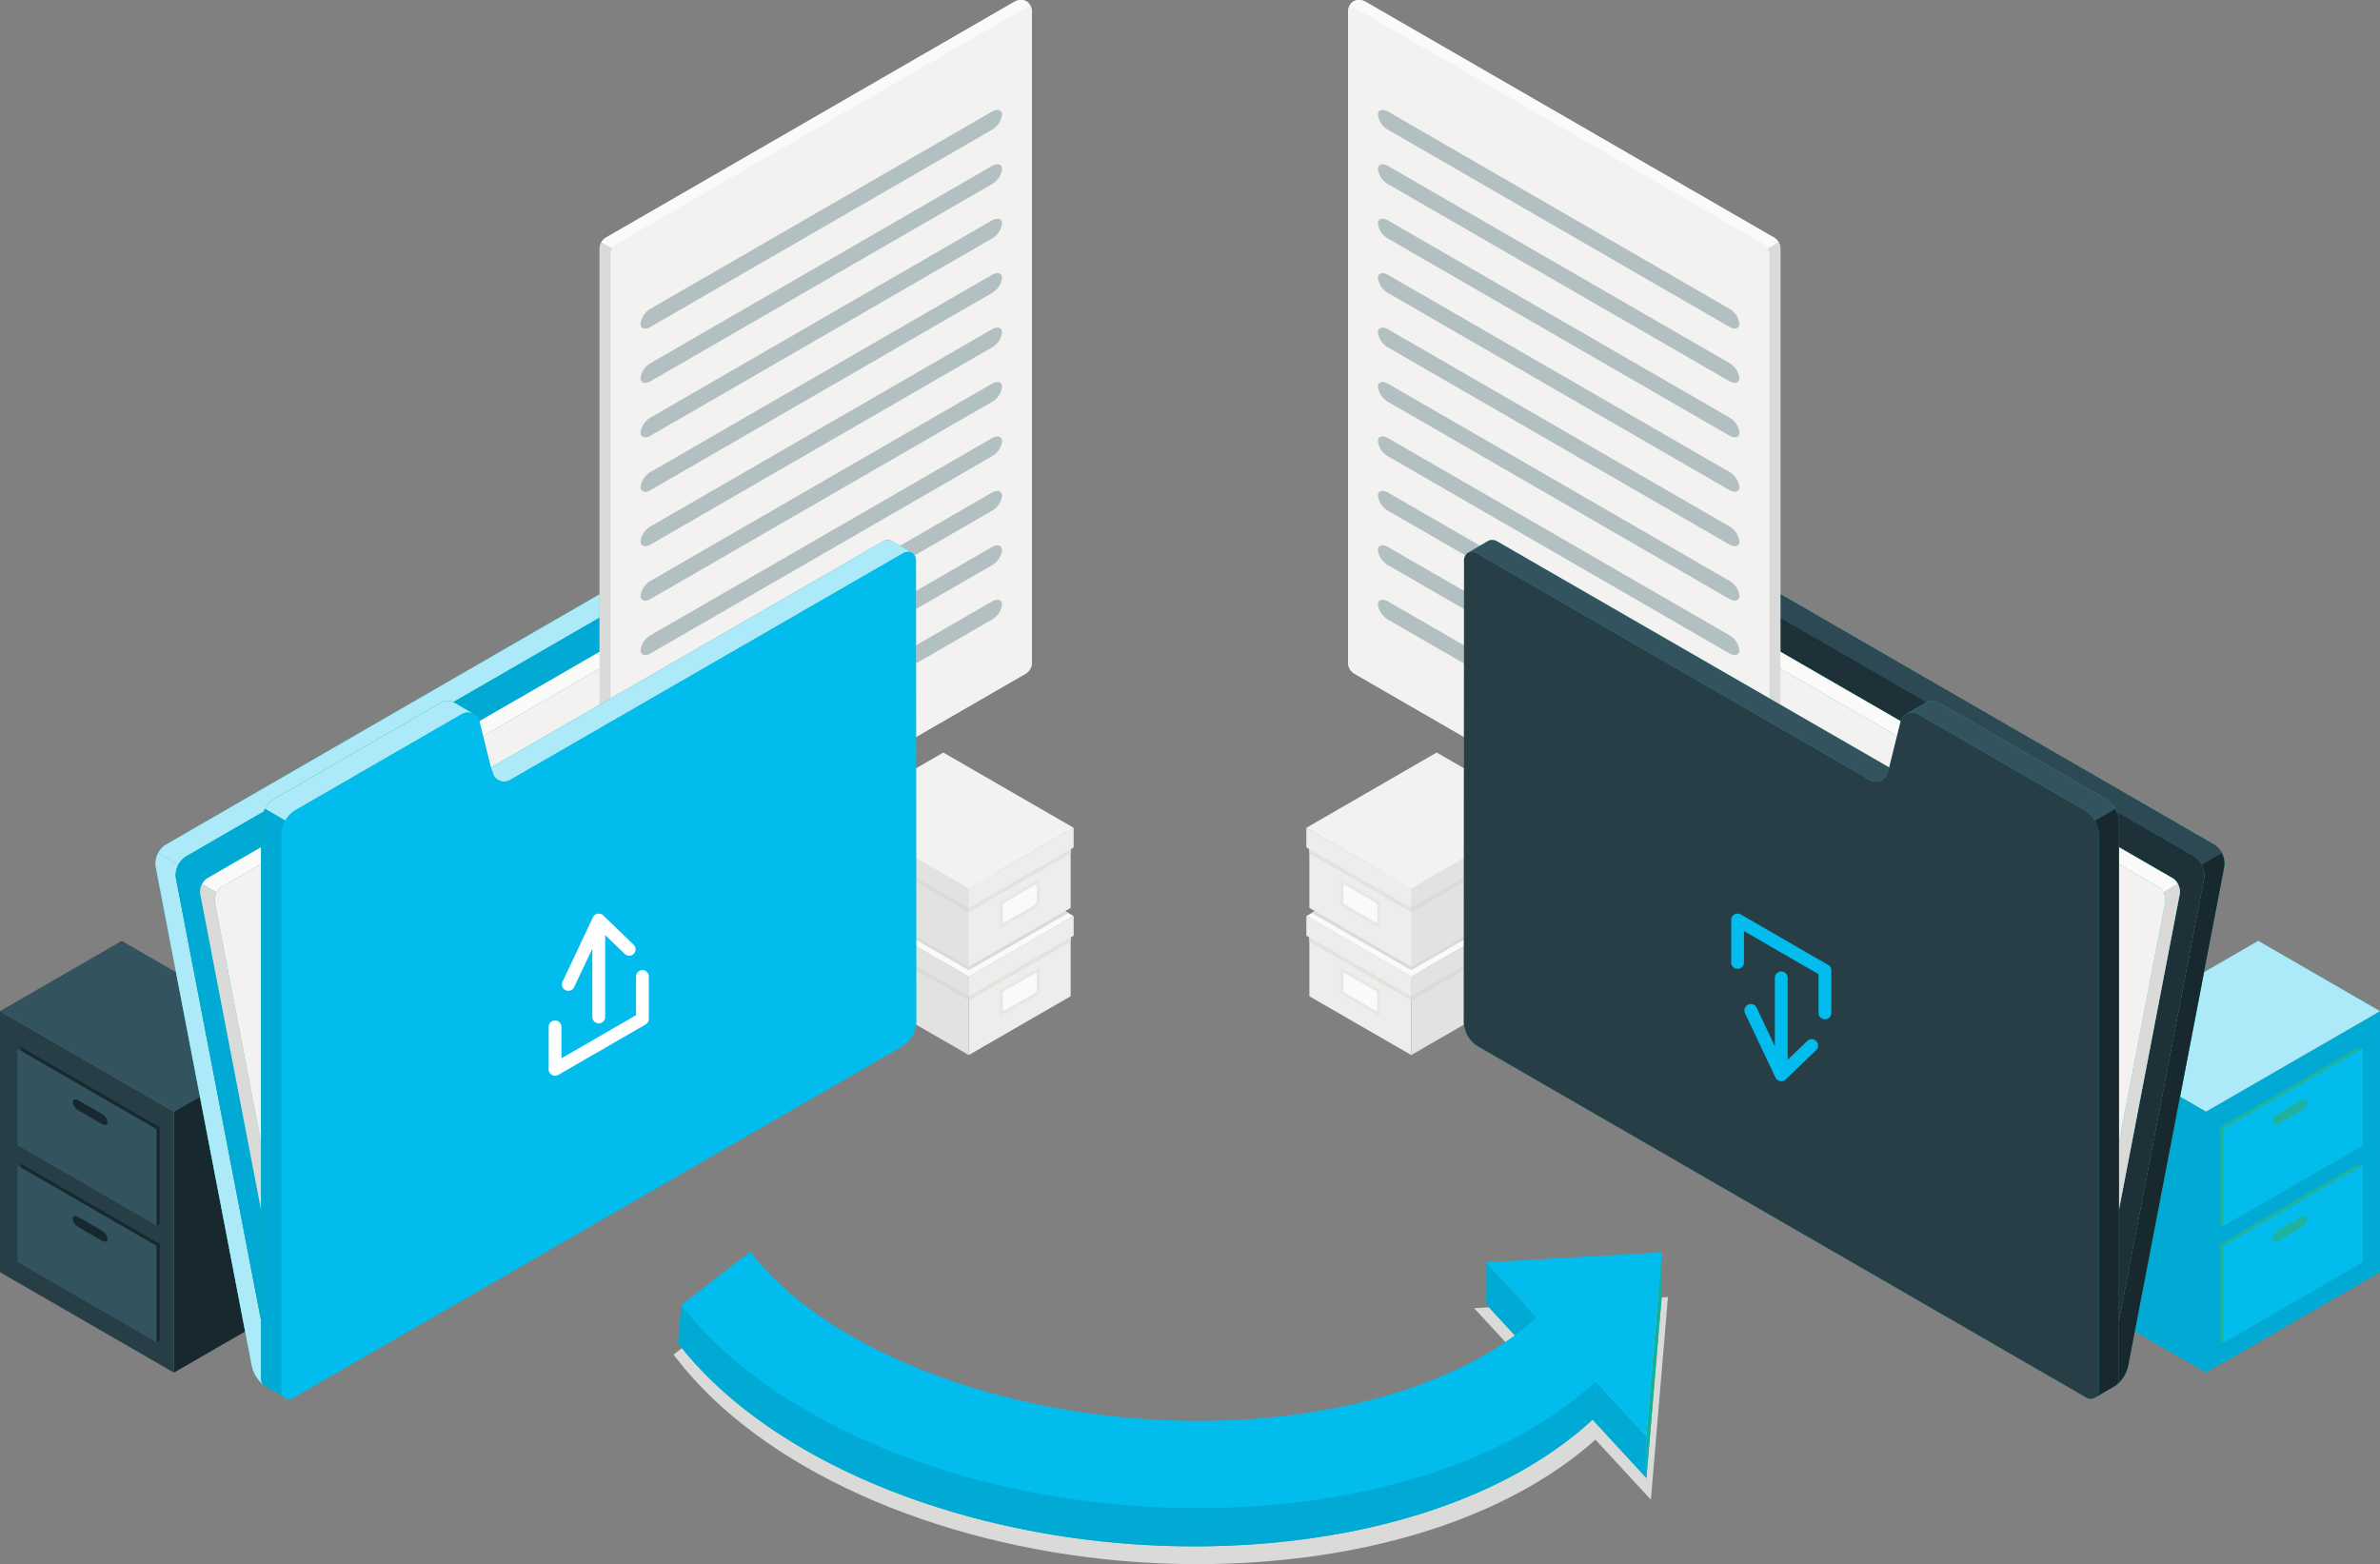
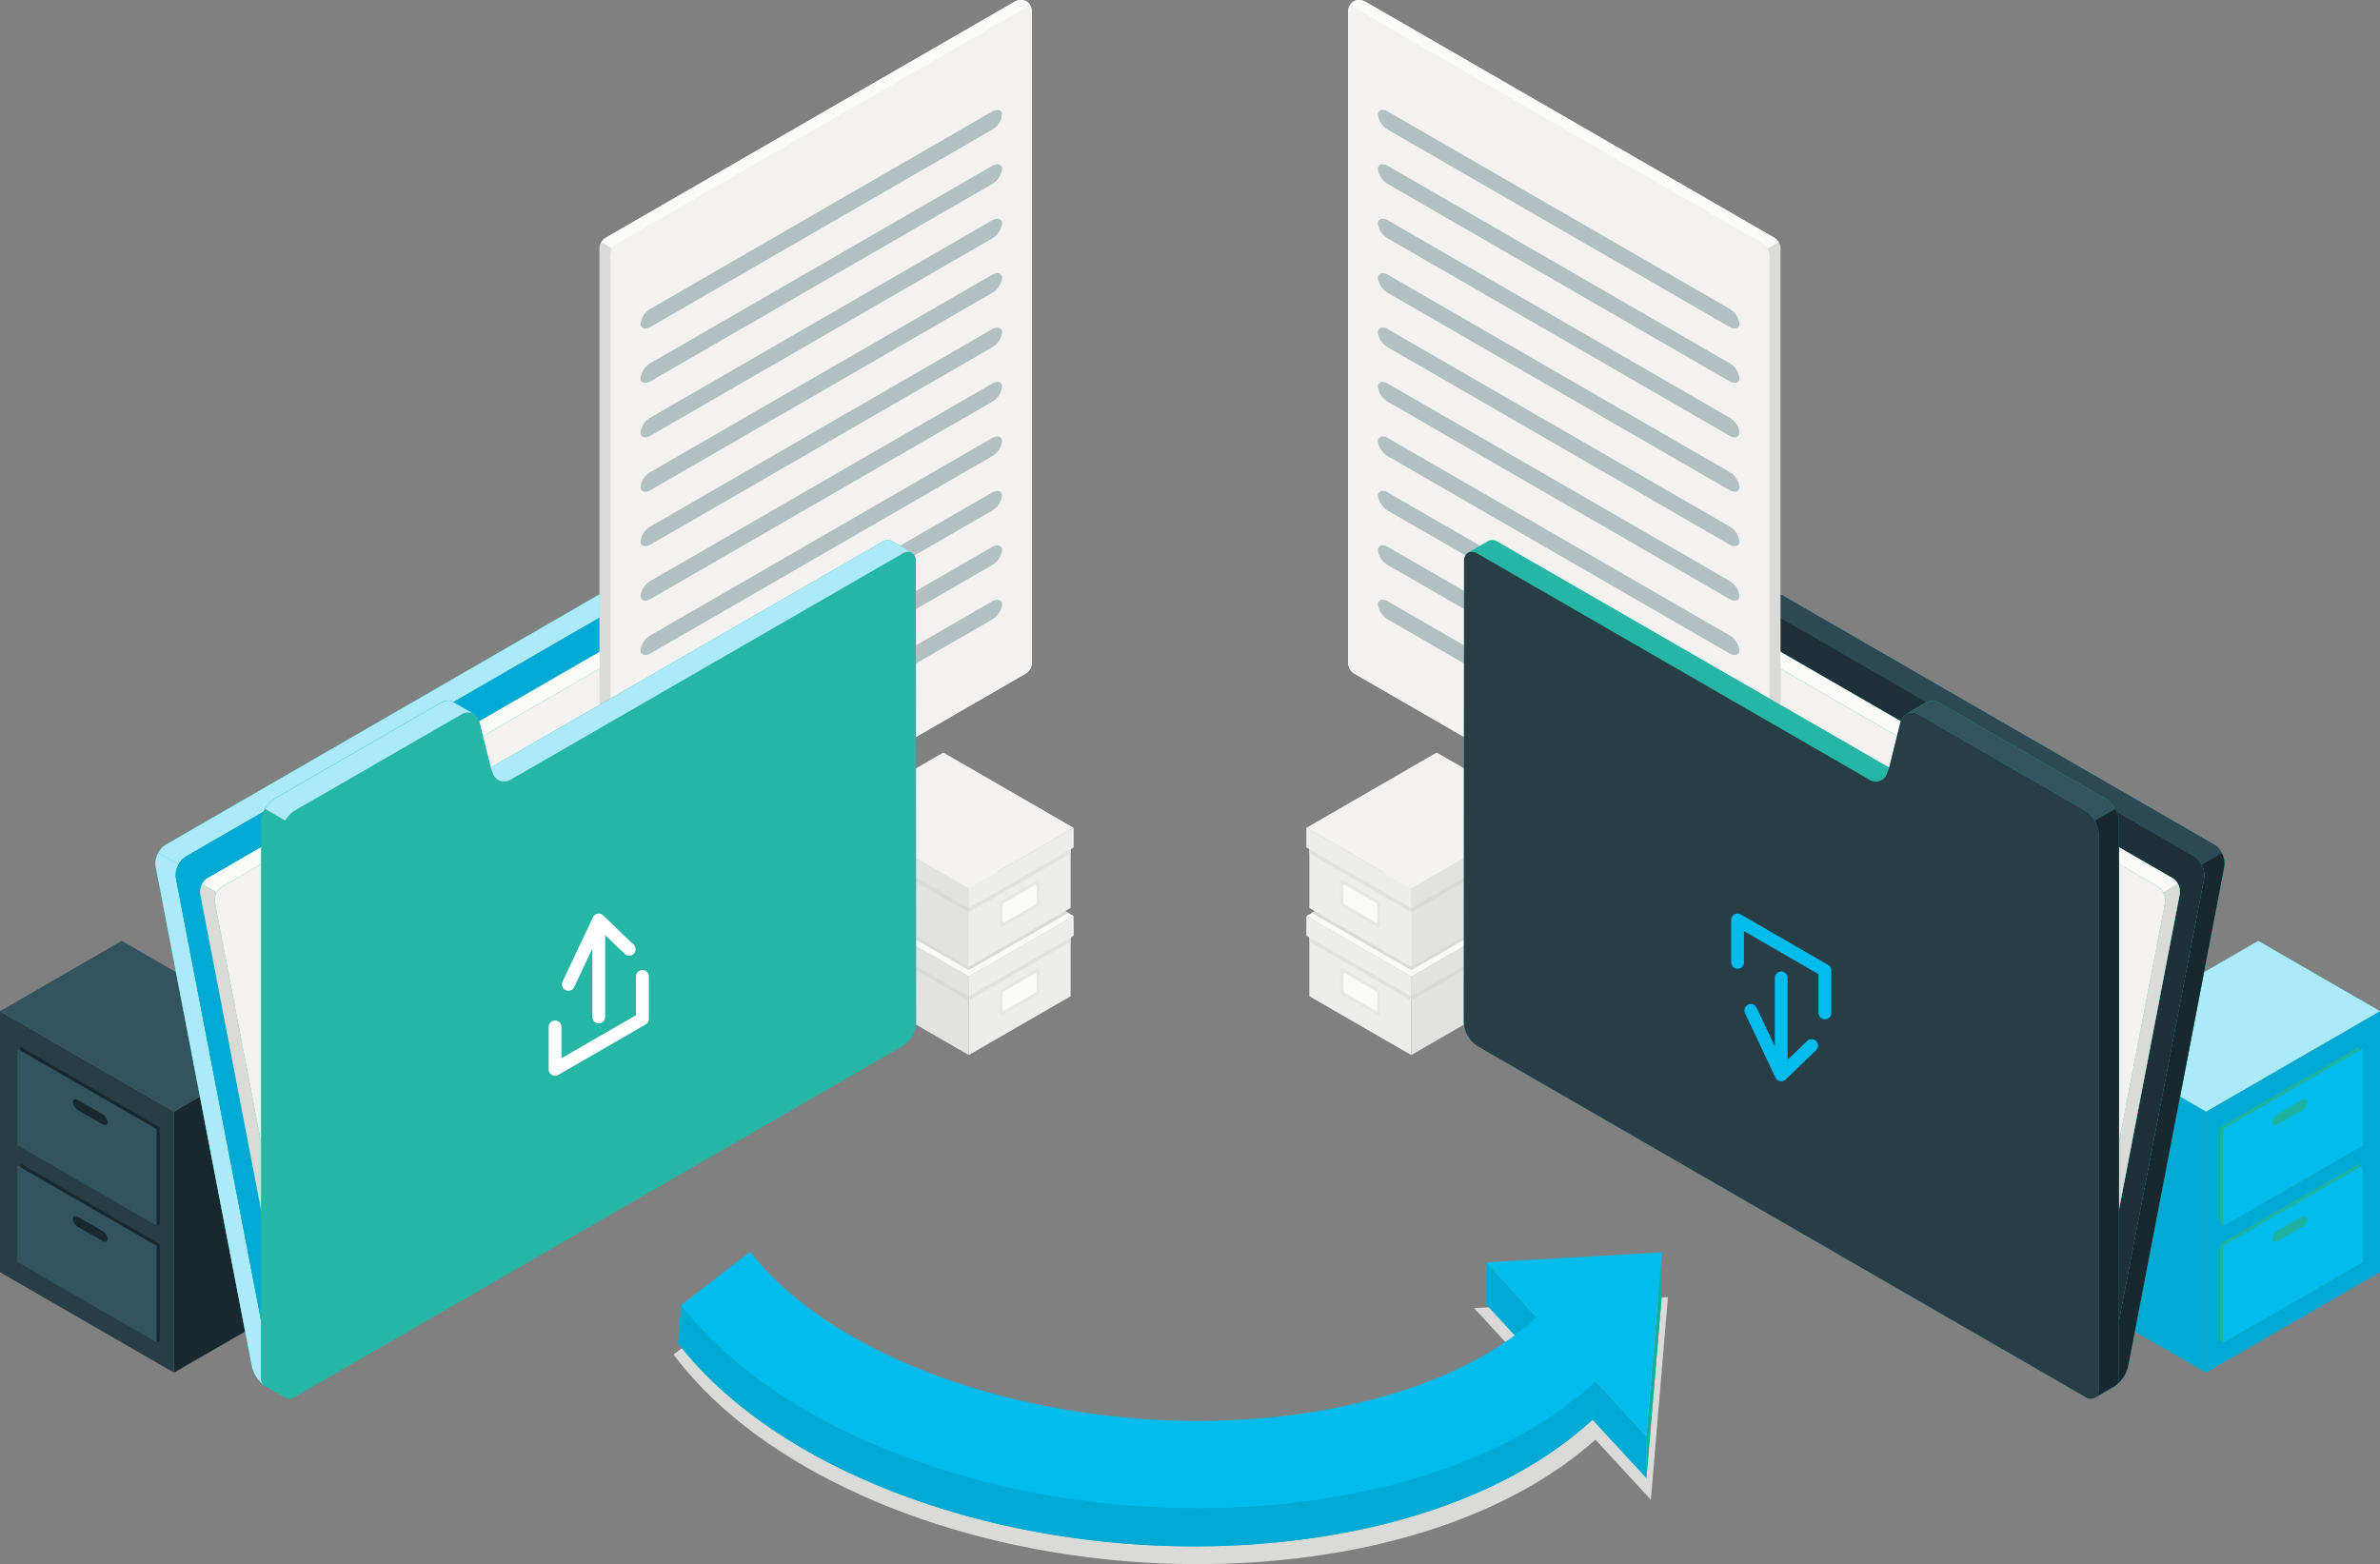
<svg xmlns="http://www.w3.org/2000/svg" width="580.337" height="381.432" viewBox="0 0 580.337 381.432">
  <rect x="0" y="0" width="580.337" height="381.432" fill="#808080" stroke="none" />
  <defs>
    <clipPath id="clip-path">
      <path id="path98" d="M344.113-246.481l-24.228-13.928.729-.421,23.5,13.568L364.97-259.31l-.028.143-.151.788-20.679,11.9" />
    </clipPath>
  </defs>
  <g id="origin_share" transform="translate(0 483.024)">
    <g id="g10">
      <path id="path14" d="M291.971-101.592c-5.927,0-11.939-.252-17.867-.749-46.784-3.923-88.568-22.813-109.048-49.3l-.816-1.055,18.936-14.64.815,1.055c18.849,24.372,62.289,40.747,108.1,40.747h.008c4.285,0,8.592-.149,12.8-.444,28.491-1.993,53.131-10.561,67.9-23.566l-13.356-14.477,47.268-2.7-4.163,49.42-13.515-14.647c-18.88,16.859-48.092,27.444-82.46,29.848-4.811.336-9.721.506-14.593.506" fill="#dadbd8" />
      <path id="path16" d="M236.225-225.739v-19.12l24.839-14.34v19.12l-24.839,14.34" fill="#ededeb" />
      <path id="path18" d="M236.225-244.859l-31.048-17.925v19.12l31.048,17.925v-19.12" fill="#e2e2e0" />
      <path id="path20" d="M236.225-244.859,261.8-259.631l-31.783-18.355-25.575,14.772,31.784,18.355" fill="#fafaf9" />
      <path id="path22" d="M236.225-244.859v4.78L261.8-254.845v-4.787l-25.573,14.772" fill="#ededeb" />
      <path id="path24" d="M236.225-240.079l24.839-14.34v1.051l-24.839,14.341v-1.052" fill="#e2e2e0" />
      <path id="path26" d="M204.441-263.214l31.784,18.355v4.78L204.441-258.43v-4.784" fill="#e2e2e0" />
      <path id="path28" d="M236.225-240.079,205.177-258v1.051l31.048,17.927v-1.052" fill="#dadbd8" />
      <path id="path30" d="M244.4-241.954l8.484-4.9c.365-.211.661-.039.661.383v5.017a1.466,1.466,0,0,1-.661,1.147l-8.484,4.9c-.365.212-.663.04-.663-.381v-5.016a1.468,1.468,0,0,1,.663-1.148" fill="#e7e8e5" />
      <path id="path32" d="M244.945-241.385l7.4-4.271c.244-.141.441-.027.441.255v3.761a.975.975,0,0,1-.441.764l-7.4,4.271c-.243.14-.441.027-.441-.255v-3.761a.977.977,0,0,1,.441-.764" fill="#fafaf9" />
      <path id="path34" d="M236.225-247.262v-19.121l24.839-14.34v19.12l-24.839,14.341" fill="#ededeb" />
      <path id="path36" d="M236.225-266.383l-31.048-17.925v19.12l31.048,17.927v-19.121" fill="#e2e2e0" />
      <path id="path38" d="M236.225-266.383,261.8-281.155,230.015-299.51l-25.575,14.772,31.784,18.355" fill="#f3f2f1" />
      <path id="path40" d="M236.225-266.383v4.78L261.8-276.369v-4.787l-25.573,14.772" fill="#ededeb" />
      <path id="path42" d="M236.225-261.6l24.839-14.34v1.051l-24.839,14.34V-261.6" fill="#e2e2e0" />
      <path id="path44" d="M204.441-284.738l31.784,18.355v4.78l-31.784-18.351v-4.784" fill="#e2e2e0" />
      <path id="path46" d="M236.225-261.6l-31.048-17.925v1.051l31.048,17.925V-261.6" fill="#dadbd8" />
      <path id="path48" d="M244.4-263.477l8.484-4.9c.365-.212.661-.04.661.381v5.017a1.46,1.46,0,0,1-.661,1.145l-8.484,4.9c-.365.212-.663.041-.663-.381v-5.017a1.463,1.463,0,0,1,.663-1.145" fill="#e7e8e5" />
      <path id="path50" d="M244.945-262.909l7.4-4.271c.244-.141.441-.027.441.255v3.761a.973.973,0,0,1-.441.764l-7.4,4.271c-.243.141-.441.027-.441-.255v-3.76a.979.979,0,0,1,.441-.765" fill="#fafaf9" />
      <path id="path52" d="M259.723-260.83l-23.5,13.568-29.707-17.161-.728.429,30.435,17.513,24.229-13.928-.731-.421" fill="#dadbd8" />
      <path id="path54" d="M236.225-246.481,223.4-253.863v-.811l12.829,7.412,23.5-13.568.731.421-24.229,13.928" fill="#dadbd8" />
      <path id="path56" d="M344.113-225.739v-19.12L319.275-259.2v19.12l24.837,14.34" fill="#ededeb" />
      <path id="path58" d="M344.113-244.859l31.048-17.925v19.12l-31.048,17.925v-19.12" fill="#e2e2e0" />
      <path id="path60" d="M344.113-244.859l-25.573-14.772,31.784-18.355L375.9-263.214l-31.785,18.355" fill="#fafaf9" />
      <path id="path62" d="M344.113-244.859v4.78l-25.573-14.765v-4.787l25.573,14.772" fill="#ededeb" />
      <path id="path64" d="M344.113-240.079l-24.837-14.34v1.051l24.837,14.341v-1.052" fill="#e2e2e0" />
      <path id="path66" d="M375.9-263.214l-31.785,18.355v4.78L375.9-258.43v-4.784" fill="#e2e2e0" />
      <path id="path68" d="M344.113-240.079,375.16-258v1.051l-31.047,17.927v-1.052" fill="#dadbd8" />
      <path id="path70" d="M335.936-241.954l-8.485-4.9c-.364-.211-.661-.039-.661.383v5.017a1.47,1.47,0,0,0,.661,1.147l8.485,4.9c.365.212.663.04.663-.381v-5.016a1.468,1.468,0,0,0-.663-1.148" fill="#e7e8e5" />
      <path id="path72" d="M335.392-241.385l-7.4-4.271c-.243-.141-.441-.027-.441.255v3.761a.979.979,0,0,0,.441.764l7.4,4.271c.244.14.441.027.441-.255v-3.761a.973.973,0,0,0-.441-.764" fill="#fafaf9" />
      <path id="path74" d="M344.113-247.262v-19.121l-24.837-14.34v19.12l24.837,14.341" fill="#ededeb" />
      <path id="path76" d="M344.113-266.383l31.048-17.925v19.12l-31.048,17.927v-19.121" fill="#e2e2e0" />
      <path id="path78" d="M344.113-266.383l-25.573-14.772,31.784-18.355L375.9-284.738l-31.785,18.355" fill="#f3f2f1" />
      <path id="path80" d="M344.113-266.383v4.78l-25.573-14.765v-4.787l25.573,14.772" fill="#ededeb" />
      <path id="path82" d="M344.113-261.6l-24.837-14.34v1.051l24.837,14.34V-261.6" fill="#e2e2e0" />
      <path id="path84" d="M375.9-284.738l-31.785,18.355v4.78L375.9-279.954v-4.784" fill="#e2e2e0" />
      <path id="path86" d="M344.113-261.6l31.048-17.925v1.051l-31.047,17.925V-261.6" fill="#dadbd8" />
      <path id="path88" d="M335.936-263.477l-8.485-4.9c-.364-.212-.661-.04-.661.381v5.017a1.463,1.463,0,0,0,.661,1.145l8.485,4.9c.365.212.663.041.663-.381v-5.017a1.463,1.463,0,0,0-.663-1.145" fill="#e7e8e5" />
      <path id="path90" d="M335.392-262.909l-7.4-4.271c-.243-.141-.441-.027-.441.255v3.761a.977.977,0,0,0,.441.764l7.4,4.271c.244.141.441.027.441-.255v-3.76a.975.975,0,0,0-.441-.765" fill="#fafaf9" />
      <path id="path92" d="M320.614-260.83l23.5,13.568,29.709-17.161.727.429-30.436,17.513-24.228-13.928.729-.421" fill="#dadbd8" />
      <g id="g94">
        <g id="g96" clip-path="url(#clip-path)">
          <path id="path102" d="M319.885-246.481H364.97V-260.83H319.885Z" fill="#dadbd8" />
        </g>
      </g>
      <path id="path104" d="M42.41-148.3,72.1-165.437V-229.1L42.41-211.959V-148.3" fill="#17282f" />
      <path id="path106" d="M42.41-211.959,0-236.445v63.663L42.41-148.3v-63.661" fill="#273e47" />
      <path id="path108" d="M0-236.445,42.41-211.959,72.1-229.1l-42.41-24.485L0-236.445" fill="#33535f" />
      <path id="path110" d="M38.949-179.673,5.022-199.262v23.58l-.78.452L38.17-155.642l.781-.452,0-23.579" fill="#17282f" />
      <path id="path112" d="M38.17-179.222,4.241-198.81l0,23.58L38.17-155.642v-23.58" fill="#33535f" />
      <path id="path114" d="M24.871-182.9,19.1-186.236c-.749-.433-1.356-.236-1.356.44a2.713,2.713,0,0,0,1.356,2.008l5.77,3.331c.749.433,1.356.236,1.356-.44a2.716,2.716,0,0,0-1.356-2.008" fill="#17282f" />
      <path id="path116" d="M38.949-208.138,5.022-227.726v23.581l-.78.451L38.17-184.108l.781-.449,0-23.581" fill="#17282f" />
      <path id="path118" d="M38.17-207.686,4.241-227.275l0,23.581L38.17-184.108v-23.579" fill="#33535f" />
      <path id="path120" d="M24.871-211.369,19.1-214.7c-.749-.433-1.356-.236-1.356.441a2.713,2.713,0,0,0,1.356,2.007l5.77,3.332c.749.432,1.356.235,1.356-.441a2.716,2.716,0,0,0-1.356-2.008" fill="#17282f" />
      <path id="path122" d="M537.928-148.3l-29.687-17.139V-229.1l29.688,17.14V-148.3" fill="#26b6a6" />
      <path id="path124" d="M537.928-148.3,520.56-158.325l11.029-57.293,6.339,3.659V-148.3" fill="#01a9d5" />
      <path id="path126" d="M537.928-211.959l42.409-24.485v63.663L537.928-148.3v-63.661" fill="#01a9d5" />
      <path id="path128" d="M580.337-236.445l-42.409,24.485L508.24-229.1l42.411-24.485,29.687,17.14" fill="#26b6a6" />
      <path id="path130" d="M537.928-211.959h0l-6.339-3.659,5.839-30.332,13.223-7.635,29.687,17.14-42.409,24.485" fill="#aceafa" />
      <path id="path132" d="M541.388-179.673l33.929-19.589v23.58l.78.452-33.929,19.588-.78-.452v-23.579" fill="#26b6a6" />
      <path id="path134" d="M542.167-155.642l-.78-.452v-23.579l33.929-19.589v.9l-33.149,19.137v23.581" fill="#1db3a0" />
      <path id="path136" d="M542.168-179.224,576.1-198.81v23.58l-33.929,19.588v-23.581" fill="#26b6a6" />
      <path id="path138" d="M542.167-155.642v-23.581L576.1-198.81v23.58l-33.929,19.588M554.111-180.9h0a.6.6,0,0,0,.625.669,1.5,1.5,0,0,0,.731-.229l5.771-3.331a2.713,2.713,0,0,0,1.356-2.008h0a.6.6,0,0,0-.627-.669,1.491,1.491,0,0,0-.729.229l-5.769,3.331a2.713,2.713,0,0,0-1.357,2.008h0" fill="#01bcec" />
      <path id="path140" d="M555.468-182.9l5.769-3.331c.749-.433,1.356-.235,1.356.44a2.713,2.713,0,0,1-1.356,2.008l-5.771,3.331c-.749.433-1.357.235-1.356-.44a2.713,2.713,0,0,1,1.357-2.008" fill="#26b6a6" />
      <path id="path142" d="M554.736-180.228a.6.6,0,0,1-.625-.669,2.713,2.713,0,0,1,1.357-2.008l5.769-3.331a1.491,1.491,0,0,1,.729-.229.6.6,0,0,1,.627.669,2.713,2.713,0,0,1-1.356,2.008l-5.771,3.331a1.5,1.5,0,0,1-.731.229" fill="#1db3a0" />
      <path id="path144" d="M541.388-208.138l33.929-19.588v23.581l.78.451-33.929,19.587-.78-.449v-23.581" fill="#26b6a6" />
      <path id="path146" d="M542.167-184.108l-.78-.449v-23.581l33.929-19.588v.9l-33.149,19.139v23.579" fill="#1db3a0" />
      <path id="path148" d="M542.168-207.686,576.1-227.275v23.581l-33.929,19.587v-23.579" fill="#26b6a6" />
      <path id="path150" d="M542.167-184.108v-23.579L576.1-227.275v23.581l-33.929,19.587m11.944-25.253h0a.6.6,0,0,0,.627.669,1.506,1.506,0,0,0,.729-.228l5.771-3.332a2.713,2.713,0,0,0,1.356-2.007h0a.6.6,0,0,0-.627-.671,1.491,1.491,0,0,0-.729.229l-5.769,3.331a2.713,2.713,0,0,0-1.357,2.008h0" fill="#01bcec" />
      <path id="path152" d="M555.468-211.369l5.769-3.331c.749-.433,1.356-.236,1.356.441a2.713,2.713,0,0,1-1.356,2.007l-5.771,3.332c-.749.432-1.357.235-1.356-.441a2.713,2.713,0,0,1,1.357-2.008" fill="#26b6a6" />
      <path id="path154" d="M554.737-208.691a.6.6,0,0,1-.627-.669,2.713,2.713,0,0,1,1.357-2.008l5.769-3.331a1.491,1.491,0,0,1,.729-.229.6.6,0,0,1,.627.671,2.713,2.713,0,0,1-1.356,2.007l-5.771,3.332a1.506,1.506,0,0,1-.729.228" fill="#1db3a0" />
      <path id="path156" d="M362.942-230.491l138.806,80.134,8.427,4.865c.135.073.268.147.391.208a5.153,5.153,0,0,0,.707.28,4.395,4.395,0,0,0,.879.244,4.7,4.7,0,0,0,.585.1l.123.012a4.975,4.975,0,0,0,.743.049,4.459,4.459,0,0,0,2.22-.488,8.222,8.222,0,0,0,3.159-5.024l23.391-121.513a4.351,4.351,0,0,0,.072-.805,3.894,3.894,0,0,0-.048-.657v-.025a5.625,5.625,0,0,0-.232-.988,6.624,6.624,0,0,0-.413-.951,5.208,5.208,0,0,0-.343-.573,5.317,5.317,0,0,0-.475-.585,3.4,3.4,0,0,0-.489-.463,3.948,3.948,0,0,0-.548-.379l-147.233-85a3.863,3.863,0,0,0-.391-.207,4.3,4.3,0,0,0-.413-.184l-.2-.06a1.635,1.635,0,0,0-.536-.061,6.685,6.685,0,0,0-2.609,1.232c-1.745,1.024-3.268,1.915-3.268,1.915v.013a1.822,1.822,0,0,0-.659.461,2.692,2.692,0,0,0-.6,1.013,4.436,4.436,0,0,0-.133.5L360.467-235.918a5.519,5.519,0,0,0,2.475,5.427" fill="#26b6a6" />
      <path id="path158" d="M362.942-230.491l138.806,80.134,8.427,4.865c.135.073.268.147.391.208a5.153,5.153,0,0,0,.707.28,4.395,4.395,0,0,0,.879.244,4.7,4.7,0,0,0,.585.1l.123.012a4.975,4.975,0,0,0,.743.049,4.459,4.459,0,0,0,2.22-.488,8.222,8.222,0,0,0,3.159-5.024l23.391-121.513a4.351,4.351,0,0,0,.072-.805,3.894,3.894,0,0,0-.048-.657v-.025a5.625,5.625,0,0,0-.232-.988,6.624,6.624,0,0,0-.413-.951,5.208,5.208,0,0,0-.343-.573,5.317,5.317,0,0,0-.475-.585,3.4,3.4,0,0,0-.489-.463,3.948,3.948,0,0,0-.548-.379l-147.233-85a3.863,3.863,0,0,0-.391-.207,4.3,4.3,0,0,0-.413-.184l-.2-.06a1.635,1.635,0,0,0-.536-.061,6.685,6.685,0,0,0-2.609,1.232c-1.745,1.024-3.268,1.915-3.268,1.915v.013a1.822,1.822,0,0,0-.659.461,2.692,2.692,0,0,0-.6,1.013,4.436,4.436,0,0,0-.133.5L360.467-235.918a5.519,5.519,0,0,0,2.475,5.427" fill="#26b6a6" />
      <path id="path160" d="M510.565-145.284a6.234,6.234,0,0,0,5.256.195,8.222,8.222,0,0,0,3.159-5.024l23.391-121.513a5.36,5.36,0,0,0-.621-3.427L536.8-272.2a5.354,5.354,0,0,1,.623,3.427L514.029-147.248a2.41,2.41,0,0,1-3.464,1.964" fill="#17282f" />
      <path id="path162" d="M388.516-361.334c-1.745,1.024-3.268,1.915-3.268,1.915v.013a2.585,2.585,0,0,1,2.464.219l147.23,85A5.042,5.042,0,0,1,536.8-272.2l4.952-2.853a5.208,5.208,0,0,0-.343-.573,5.317,5.317,0,0,0-.475-.585,4.59,4.59,0,0,0-1.037-.841l-147.233-85a6.392,6.392,0,0,0-.8-.391l-.2-.06a1.635,1.635,0,0,0-.536-.061,6.685,6.685,0,0,0-2.609,1.232" fill="#273e47" />
      <path id="path164" d="M536.8-272.2a5.324,5.324,0,0,0-1.373-1.657s0,0,0,0l-.013-.011,0,0a4.287,4.287,0,0,0-.468-.315l-100.809-58.2v-5.72l105.764,61.06a4.587,4.587,0,0,1,1.037.841,5.331,5.331,0,0,1,.475.585,5.22,5.22,0,0,1,.343.573L536.8-272.2" fill="#2c4954" />
      <path id="path166" d="M514.032-147.252l23.387-121.517a5.493,5.493,0,0,0-2.479-5.421l-147.228-85a2.44,2.44,0,0,0-3.86,1.764L360.467-235.913a5.493,5.493,0,0,0,2.476,5.421l147.229,85a2.441,2.441,0,0,0,3.86-1.764" fill="#26b6a6" />
      <path id="path168" d="M514.032-147.252l23.387-121.517a5.493,5.493,0,0,0-2.479-5.421l-147.228-85a2.44,2.44,0,0,0-3.86,1.764L360.467-235.913a5.493,5.493,0,0,0,2.476,5.421l147.229,85a2.441,2.441,0,0,0,3.86-1.764" fill="#273e47" />
      <path id="path170" d="M511.683-145.048a3.033,3.033,0,0,1-1.511-.44l-147.229-85a5.557,5.557,0,0,1-2.552-4.612,4.4,4.4,0,0,1,.076-.809l11.324-58.844,35.572,20.537-3.753,19.5L400.643-239.3c-.015.073-.025.149-.035.225a3.979,3.979,0,0,0,1.816,3.679l105.914,61.151c.077.044.155.084.232.119l.052.028a3.715,3.715,0,0,0,.509.2,3.176,3.176,0,0,0,.632.175,3.541,3.541,0,0,0,.42.071l.088.009a3.8,3.8,0,0,0,.536.035h.059a3.191,3.191,0,0,0,1.537-.351,5.918,5.918,0,0,0,2.272-3.615L531.5-264.993a3.072,3.072,0,0,0,.053-.579h0a3,3,0,0,0-.035-.473v-.017h0a3.957,3.957,0,0,0-.167-.711,4.745,4.745,0,0,0-.3-.684,3.688,3.688,0,0,0-.244-.413,3.885,3.885,0,0,0-.343-.42,2.511,2.511,0,0,0-.351-.335,2.479,2.479,0,0,0-.285-.2c-.036-.023-.073-.045-.111-.067h0l-95.59-55.188v-8.309l100.809,58.2a5.555,5.555,0,0,1,2.553,4.612,4.31,4.31,0,0,1-.053.684c-.007.043-.013.084-.021.125L531.8-239.586l-17.771,92.334a2.769,2.769,0,0,1-1.1,1.828,2.209,2.209,0,0,1-1.248.376" fill="#1e3139" />
      <path id="path172" d="M402.424-235.4l99.854,57.648,6.063,3.5.281.148a3.717,3.717,0,0,0,.509.2,3.176,3.176,0,0,0,.632.175,3.542,3.542,0,0,0,.42.071l.088.009a3.8,3.8,0,0,0,.536.035,3.225,3.225,0,0,0,1.6-.351,5.918,5.918,0,0,0,2.272-3.615L531.5-264.993a3.072,3.072,0,0,0,.053-.579,2.989,2.989,0,0,0-.035-.473v-.017a3.952,3.952,0,0,0-.167-.711,4.738,4.738,0,0,0-.3-.684,3.687,3.687,0,0,0-.244-.413,3.886,3.886,0,0,0-.343-.42,2.511,2.511,0,0,0-.351-.335,3.017,3.017,0,0,0-.4-.271L423.8-330.046l-.281-.148-.3-.132-.14-.044a1.221,1.221,0,0,0-.385-.044,4.822,4.822,0,0,0-1.877.887c-1.256.737-2.352,1.377-2.352,1.377v.009a1.328,1.328,0,0,0-.475.333,1.933,1.933,0,0,0-.429.727,3.02,3.02,0,0,0-.1.36L400.643-239.3a3.967,3.967,0,0,0,1.781,3.9" fill="#26b6a6" />
      <path id="path174" d="M402.424-235.4l99.854,57.648,6.063,3.5.281.148a3.717,3.717,0,0,0,.509.2,3.176,3.176,0,0,0,.632.175,3.542,3.542,0,0,0,.42.071l.088.009a3.8,3.8,0,0,0,.536.035,3.225,3.225,0,0,0,1.6-.351,5.918,5.918,0,0,0,2.272-3.615L531.5-264.993a3.072,3.072,0,0,0,.053-.579,2.989,2.989,0,0,0-.035-.473v-.017a3.952,3.952,0,0,0-.167-.711,4.738,4.738,0,0,0-.3-.684,3.687,3.687,0,0,0-.244-.413,3.886,3.886,0,0,0-.343-.42,2.511,2.511,0,0,0-.351-.335,3.017,3.017,0,0,0-.4-.271L423.8-330.046l-.281-.148-.3-.132-.14-.044a1.221,1.221,0,0,0-.385-.044,4.822,4.822,0,0,0-1.877.887c-1.256.737-2.352,1.377-2.352,1.377v.009a1.328,1.328,0,0,0-.475.333,1.933,1.933,0,0,0-.429.727,3.02,3.02,0,0,0-.1.36L400.643-239.3a3.967,3.967,0,0,0,1.781,3.9" fill="#26b6a6" />
      <path id="path176" d="M508.623-174.1a4.488,4.488,0,0,0,3.781.141,5.918,5.918,0,0,0,2.272-3.615L531.5-264.993a3.83,3.83,0,0,0-.448-2.464l-3.561,2.052a3.842,3.842,0,0,1,.448,2.465l-16.828,87.425a1.731,1.731,0,0,1-2.491,1.412" fill="#dadbd8" />
      <path id="path178" d="M420.822-329.527c-1.256.737-2.352,1.377-2.352,1.377v.009a1.855,1.855,0,0,1,1.772.157L526.16-266.834a3.626,3.626,0,0,1,1.333,1.429l3.561-2.052a3.688,3.688,0,0,0-.244-.413,3.885,3.885,0,0,0-.343-.42,3.234,3.234,0,0,0-.747-.605L423.8-330.046a4.565,4.565,0,0,0-.58-.28l-.14-.044a1.221,1.221,0,0,0-.385-.044,4.822,4.822,0,0,0-1.877.887" fill="#fafaf9" />
      <path id="path180" d="M511.116-175.517l16.824-87.42a3.95,3.95,0,0,0-1.783-3.9L420.243-327.987a1.756,1.756,0,0,0-2.777,1.268L400.643-239.3a3.95,3.95,0,0,0,1.781,3.9l105.914,61.151a1.756,1.756,0,0,0,2.777-1.268" fill="#f3f2f1" />
      <path id="path182" d="M432.778-261.106a3.087,3.087,0,0,0,1.353-2.444V-422.528a3.184,3.184,0,0,0-1.441-2.5l-99.834-57.64a3.1,3.1,0,0,0-2.793-.052,3.093,3.093,0,0,0-1.351,2.444v158.98a3.182,3.182,0,0,0,1.441,2.495l99.836,57.64a3.085,3.085,0,0,0,2.791.052" fill="#e7e8e5" />
      <path id="path184" d="M328.722-480.524c.121-.732.708-.988,1.428-.573l99.841,57.635A2.807,2.807,0,0,1,431-422.378l2.708-1.561a2.936,2.936,0,0,0-1.025-1.084l-99.829-57.636a3.1,3.1,0,0,0-2.793-.061,3.161,3.161,0,0,0-1.341,2.2" fill="#fafaf9" />
      <path id="path186" d="M430.186-261.059a3.066,3.066,0,0,0,2.6-.049,3.077,3.077,0,0,0,1.343-2.439V-422.523a2.958,2.958,0,0,0-.415-1.416L431-422.378a2.843,2.843,0,0,1,.428,1.415v158.976c0,.843-.551,1.232-1.245.928" fill="#dadbd8" />
      <path id="path188" d="M429.987-261.158,330.151-318.8a3.182,3.182,0,0,1-1.441-2.495v-158.98c0-.919.644-1.291,1.441-.832l99.836,57.641a3.184,3.184,0,0,1,1.44,2.495v158.98c0,.919-.645,1.291-1.44.831" fill="#f3f2f1" />
      <path id="path190" d="M423-349.83a2.718,2.718,0,0,1-1.319-.415L338.451-398.3A4.91,4.91,0,0,1,336-401.931a1.08,1.08,0,0,1,1.132-1.212,2.718,2.718,0,0,1,1.319.415l83.234,48.059a4.906,4.906,0,0,1,2.451,3.628A1.081,1.081,0,0,1,423-349.83" fill="#b3c0c1" />
      <path id="path192" d="M423-336.555a2.718,2.718,0,0,1-1.319-.415l-83.234-48.06A4.91,4.91,0,0,1,336-388.656a1.081,1.081,0,0,1,1.133-1.212,2.7,2.7,0,0,1,1.317.415L421.686-341.4a4.9,4.9,0,0,1,2.451,3.628A1.08,1.08,0,0,1,423-336.555" fill="#b3c0c1" />
      <path id="path194" d="M423-323.282a2.7,2.7,0,0,1-1.319-.415l-83.234-48.057A4.915,4.915,0,0,1,336-375.382a1.08,1.08,0,0,1,1.132-1.212,2.7,2.7,0,0,1,1.319.415l83.234,48.059a4.9,4.9,0,0,1,2.451,3.627A1.08,1.08,0,0,1,423-323.282" fill="#b3c0c1" />
      <path id="path196" d="M423-310.007a2.715,2.715,0,0,1-1.319-.413l-83.234-48.06A4.908,4.908,0,0,1,336-362.107a1.081,1.081,0,0,1,1.133-1.212,2.718,2.718,0,0,1,1.317.415l83.234,48.059a4.9,4.9,0,0,1,2.451,3.627A1.08,1.08,0,0,1,423-310.007" fill="#b3c0c1" />
      <path id="path198" d="M423-389.654a2.7,2.7,0,0,1-1.319-.415l-83.234-48.059A4.91,4.91,0,0,1,336-441.754a1.08,1.08,0,0,1,1.132-1.212,2.7,2.7,0,0,1,1.319.415l83.234,48.057a4.908,4.908,0,0,1,2.451,3.628A1.08,1.08,0,0,1,423-389.654" fill="#b3c0c1" />
      <path id="path200" d="M423-376.379a2.718,2.718,0,0,1-1.319-.415l-83.234-48.059A4.91,4.91,0,0,1,336-428.48a1.081,1.081,0,0,1,1.132-1.212,2.718,2.718,0,0,1,1.319.415l83.234,48.06a4.9,4.9,0,0,1,2.451,3.627A1.08,1.08,0,0,1,423-376.379" fill="#b3c0c1" />
      <path id="path202" d="M423-402.91a2.718,2.718,0,0,1-1.319-.415l-83.234-48.059A4.91,4.91,0,0,1,336-455.011a1.08,1.08,0,0,1,1.132-1.211,2.7,2.7,0,0,1,1.319.415l83.234,48.057a4.905,4.905,0,0,1,2.451,3.628A1.08,1.08,0,0,1,423-402.91" fill="#b3c0c1" />
      <path id="path204" d="M423-363.106a2.715,2.715,0,0,1-1.319-.413l-83.234-48.059A4.913,4.913,0,0,1,336-415.206a1.081,1.081,0,0,1,1.133-1.212,2.718,2.718,0,0,1,1.317.415l83.234,48.059a4.9,4.9,0,0,1,2.451,3.628A1.079,1.079,0,0,1,423-363.106" fill="#b3c0c1" />
      <path id="path206" d="M423-296.733a2.714,2.714,0,0,1-1.317-.413l-83.234-48.06A4.911,4.911,0,0,1,336-348.832a1.08,1.08,0,0,1,1.132-1.212,2.715,2.715,0,0,1,1.319.413l83.234,48.06a4.9,4.9,0,0,1,2.451,3.627A1.081,1.081,0,0,1,423-296.733" fill="#b3c0c1" />
      <path id="path208" d="M423-283.458a2.718,2.718,0,0,1-1.319-.415l-83.234-48.059A4.91,4.91,0,0,1,336-335.559a1.079,1.079,0,0,1,1.132-1.211,2.715,2.715,0,0,1,1.319.413L421.686-288.3a4.905,4.905,0,0,1,2.451,3.628A1.08,1.08,0,0,1,423-283.458" fill="#b3c0c1" />
      <path id="path210" d="M356.991-346.108a2.347,2.347,0,0,1,.907-2.087,1.075,1.075,0,0,1,.235-.136l4.772-2.787.005,0,.011-.007v0a2.325,2.325,0,0,1,2.32.235l95.424,55.028,2.779-11.205a3.09,3.09,0,0,1,1.38-1.825l-.02-.008,4.967-2.884,0,.02a2.931,2.931,0,0,1,3.021.079l40.6,23.433a7.292,7.292,0,0,1,3.3,5.716l-.005,135.378a2.366,2.366,0,0,1-.887,2.092l-5.111,2.961a2.357,2.357,0,0,1-2.248-.273l-148.2-85.565a7.3,7.3,0,0,1-3.3-5.717l.059-112.448" fill="#26b6a6" />
      <path id="path212" d="M464.888-308.943a2.954,2.954,0,0,1,2.957.137l40.595,23.429a7.022,7.022,0,0,1,2.332,2.471l4.945-2.881a6.625,6.625,0,0,0-2.332-2.469l-40.595-23.431a2.946,2.946,0,0,0-3.019-.076v-.015l-4.884,2.835" fill="#33535f" />
-       <path id="path214" d="M358.132-348.331a2.459,2.459,0,0,1,2.164.32l95.52,55.107a2.882,2.882,0,0,0,4.4-1.753l.444-1.2-95.422-55.031a2.918,2.918,0,0,0-1.464-.443,1.718,1.718,0,0,0-.852.213h-.016l-4.777,2.791" fill="#33535f" />
      <path id="path216" d="M356.994-346.1l-.059,112.446a7.277,7.277,0,0,0,3.305,5.72l148.582,85.781a1.947,1.947,0,0,0,2.919-1.685V-279.655a6.672,6.672,0,0,0-.964-3.244,6.984,6.984,0,0,0-2.329-2.464l-40.6-23.439a2.978,2.978,0,0,0-2.964-.135l-.085.049h.024a3.083,3.083,0,0,0-1.377,1.829l-2.784,11.2-.439,1.207a2.884,2.884,0,0,1-4.4,1.757L360.3-348a2.442,2.442,0,0,0-2.159-.317l-.135.073-.072.036-.037.024a2.363,2.363,0,0,0-.9,2.087" fill="#273e47" />
      <path id="path218" d="M426.254-238.034a1.546,1.546,0,0,1,.667-.151,1.563,1.563,0,0,1,1.415.9l4.439,9.395v-16.663a1.565,1.565,0,0,1,1.564-1.564,1.564,1.564,0,0,1,1.564,1.564v19.961l4.769-4.589a1.562,1.562,0,0,1,2.211.043,1.563,1.563,0,0,1-.043,2.212l-7.416,7.136a1.553,1.553,0,0,1-1.369.411,1.56,1.56,0,0,1-1.129-.869l-7.417-15.7a1.565,1.565,0,0,1,.747-2.083" fill="#01bcec" />
      <path id="path220" d="M444.991-234.467a1.563,1.563,0,0,1-1.564-1.563v-9.436l-18.176-10.495v7.631a1.565,1.565,0,0,1-1.564,1.564,1.565,1.565,0,0,1-1.564-1.564v-10.339a1.567,1.567,0,0,1,.781-1.355,1.58,1.58,0,0,1,.783-.209,1.575,1.575,0,0,1,.781.209l21.3,12.3a1.56,1.56,0,0,1,.783,1.355v10.339a1.563,1.563,0,0,1-1.563,1.563" fill="#01bcec" />
      <path id="path222" d="M510.541-142.053l.147-.048,5.109-2.964a2.4,2.4,0,0,0,.891-2.1V-282.541a6.705,6.705,0,0,0-.976-3.244l-4.94,2.879v.012a6.672,6.672,0,0,1,.964,3.244v135.8a1.92,1.92,0,0,1-1.195,1.792" fill="#17282f" />
      <path id="path224" d="M217.4-230.491,78.589-150.357l-8.426,4.865c-.134.073-.269.147-.391.208a5.123,5.123,0,0,1-.707.28,4.363,4.363,0,0,1-.878.244,4.7,4.7,0,0,1-.585.1l-.122.012a4.985,4.985,0,0,1-.744.049,4.46,4.46,0,0,1-2.219-.488,8.224,8.224,0,0,1-3.159-5.024L37.968-271.626a4.384,4.384,0,0,1-.074-.805,4,4,0,0,1,.049-.657v-.025a5.485,5.485,0,0,1,.232-.988,6.515,6.515,0,0,1,.415-.951,5.325,5.325,0,0,1,.341-.573,5.44,5.44,0,0,1,.476-.585,3.462,3.462,0,0,1,.487-.463,3.956,3.956,0,0,1,.549-.379l147.232-85a3.865,3.865,0,0,1,.391-.207,4.185,4.185,0,0,1,.415-.184l.195-.06a1.646,1.646,0,0,1,.537-.061,6.676,6.676,0,0,1,2.609,1.232c1.744,1.024,3.268,1.915,3.268,1.915v.013a1.845,1.845,0,0,1,.659.461,2.69,2.69,0,0,1,.6,1.013,4.462,4.462,0,0,1,.135.5l23.391,121.513a5.518,5.518,0,0,1-2.476,5.427" fill="#26b6a6" />
      <path id="path226" d="M217.4-230.491,78.589-150.357l-8.426,4.865c-.134.073-.269.147-.391.208a5.123,5.123,0,0,1-.707.28,4.363,4.363,0,0,1-.878.244,4.7,4.7,0,0,1-.585.1l-.122.012a4.985,4.985,0,0,1-.744.049,4.46,4.46,0,0,1-2.219-.488,8.224,8.224,0,0,1-3.159-5.024L37.968-271.626a4.384,4.384,0,0,1-.074-.805,4,4,0,0,1,.049-.657v-.025a5.485,5.485,0,0,1,.232-.988,6.515,6.515,0,0,1,.415-.951,5.325,5.325,0,0,1,.341-.573,5.44,5.44,0,0,1,.476-.585,3.462,3.462,0,0,1,.487-.463,3.956,3.956,0,0,1,.549-.379l147.232-85a3.865,3.865,0,0,1,.391-.207,4.185,4.185,0,0,1,.415-.184l.195-.06a1.646,1.646,0,0,1,.537-.061,6.676,6.676,0,0,1,2.609,1.232c1.744,1.024,3.268,1.915,3.268,1.915v.013a1.845,1.845,0,0,1,.659.461,2.69,2.69,0,0,1,.6,1.013,4.462,4.462,0,0,1,.135.5l23.391,121.513a5.518,5.518,0,0,1-2.476,5.427" fill="#26b6a6" />
      <path id="path228" d="M37.939-273.065c0-.009,0-.02,0-.029v.005c0,.008,0,.016,0,.024m.4-1.457a5.761,5.761,0,0,1,.254-.531c-.09.173-.176.351-.254.531" fill="#c3c5c2" />
      <path id="path230" d="M64.458-145.124a8.3,8.3,0,0,1-3.1-4.989L48.749-215.618,42.91-245.951l-4.942-25.675h0a4.594,4.594,0,0,1-.029-1.439c0-.008,0-.016,0-.024v-.005a5.692,5.692,0,0,1,.393-1.428c.078-.18.163-.357.254-.531h0l4.947,2.852a5.6,5.6,0,0,0-.692,2.623,4.329,4.329,0,0,0,.057.709q.008.048.017.1l4.42,22.964L63.651-161.05v13.888a2.906,2.906,0,0,0,.412,1.612c.009.013.018.027.027.039s0,0,0,0l0,0a1.725,1.725,0,0,0,.364.381" fill="#aceafa" />
      <path id="path232" d="M40.3-276.965c.048-.031.1-.06.145-.088-.048.028-.1.057-.145.088" fill="#fff" />
      <path id="path234" d="M43.537-272.2l-4.947-2.852a5.323,5.323,0,0,1,.341-.573,5.438,5.438,0,0,1,.476-.585,4.667,4.667,0,0,1,.892-.753q.073-.046.145-.088h0l105.765-61.06v5.72l-35.682,20.6a2.738,2.738,0,0,0-1.352-.355,3.079,3.079,0,0,0-1.064.2,3.785,3.785,0,0,0-.563.263l-40.6,23.431A6.285,6.285,0,0,0,64.94-286.3a8.13,8.13,0,0,0-.687,1.224L45.4-274.19c-.075.044-.15.091-.224.14a4.176,4.176,0,0,0-.509.4,5.435,5.435,0,0,0-1.127,1.452" fill="#aceafa" />
      <path id="path236" d="M66.307-147.252,42.92-268.769A5.492,5.492,0,0,1,45.4-274.19l147.229-85a2.441,2.441,0,0,1,3.86,1.764l23.385,121.516a5.494,5.494,0,0,1-2.477,5.421l-147.228,85a2.441,2.441,0,0,1-3.86-1.764" fill="#26b6a6" />
      <path id="path238" d="M63.651-161.05,42.92-268.769c-.006-.033-.012-.067-.018-.1a4.329,4.329,0,0,1-.057-.709A5.555,5.555,0,0,1,45.4-274.19l18.856-10.887a7.116,7.116,0,0,0-.474,1.42,5.222,5.222,0,0,0-.128,1.116v6.119L50.615-268.9h0l-.1.063a2.548,2.548,0,0,0-.291.208,2.463,2.463,0,0,0-.351.335,3.834,3.834,0,0,0-.342.42,3.969,3.969,0,0,0-.246.413h0c-.065.12-.124.244-.178.371-.044.1-.085.207-.12.313a3.936,3.936,0,0,0-.167.711v.015c0,.005,0,.011,0,.015a2.946,2.946,0,0,0-.033.461h0a3.165,3.165,0,0,0,.053.579h0l14.816,76.969v26.973m53.219-146.1a3.078,3.078,0,0,0-1.344-1.741h.01l-.014-.008.014-.005-4.967-2.884v.009l-.005,0v.011c-.013-.008-.027-.016-.04-.023l35.682-20.6v8.309L116.87-307.146" fill="#01a9d5" />
      <path id="path240" d="M177.914-235.4,78.058-177.752,72-174.25l-.281.148a3.758,3.758,0,0,1-.508.2,3.2,3.2,0,0,1-.632.175,3.547,3.547,0,0,1-.42.071l-.088.009a3.8,3.8,0,0,1-.535.035,3.227,3.227,0,0,1-1.6-.351,5.921,5.921,0,0,1-2.272-3.615L48.835-264.993a3.165,3.165,0,0,1-.053-.579,2.8,2.8,0,0,1,.035-.473v-.017a3.935,3.935,0,0,1,.167-.711,4.663,4.663,0,0,1,.3-.684,3.966,3.966,0,0,1,.246-.413,3.834,3.834,0,0,1,.342-.42,2.463,2.463,0,0,1,.351-.335,2.986,2.986,0,0,1,.394-.271l105.919-61.151.281-.148.3-.132.141-.044a1.217,1.217,0,0,1,.385-.044,4.822,4.822,0,0,1,1.877.887c1.255.737,2.352,1.377,2.352,1.377v.009a1.324,1.324,0,0,1,.473.333,1.917,1.917,0,0,1,.429.727,3.32,3.32,0,0,1,.1.36L179.7-239.3a3.97,3.97,0,0,1-1.781,3.9" fill="#26b6a6" />
-       <path id="path242" d="M177.914-235.4,78.058-177.752,72-174.25l-.281.148a3.758,3.758,0,0,1-.508.2,3.2,3.2,0,0,1-.632.175,3.547,3.547,0,0,1-.42.071l-.088.009a3.8,3.8,0,0,1-.535.035,3.227,3.227,0,0,1-1.6-.351,5.921,5.921,0,0,1-2.272-3.615L48.835-264.993a3.165,3.165,0,0,1-.053-.579,2.8,2.8,0,0,1,.035-.473v-.017a3.935,3.935,0,0,1,.167-.711,4.663,4.663,0,0,1,.3-.684,3.966,3.966,0,0,1,.246-.413,3.834,3.834,0,0,1,.342-.42,2.463,2.463,0,0,1,.351-.335,2.986,2.986,0,0,1,.394-.271l105.919-61.151.281-.148.3-.132.141-.044a1.217,1.217,0,0,1,.385-.044,4.822,4.822,0,0,1,1.877.887c1.255.737,2.352,1.377,2.352,1.377v.009a1.324,1.324,0,0,1,.473.333,1.917,1.917,0,0,1,.429.727,3.32,3.32,0,0,1,.1.36L179.7-239.3a3.97,3.97,0,0,1-1.781,3.9" fill="#26b6a6" />
      <path id="path244" d="M71.715-174.1a4.488,4.488,0,0,1-3.781.141,5.921,5.921,0,0,1-2.272-3.615L48.835-264.993a3.849,3.849,0,0,1,.447-2.464l3.562,2.052a3.848,3.848,0,0,0-.447,2.465l16.827,87.425a1.732,1.732,0,0,0,2.491,1.412" fill="#dadbd8" />
      <path id="path246" d="M159.517-329.527c1.255.737,2.352,1.377,2.352,1.377v.009a1.854,1.854,0,0,0-1.772.157L54.177-266.834a3.63,3.63,0,0,0-1.333,1.429l-3.562-2.052a3.967,3.967,0,0,1,.246-.413,3.831,3.831,0,0,1,.342-.42,3.257,3.257,0,0,1,.745-.605l105.919-61.151a4.543,4.543,0,0,1,.579-.28l.141-.044a1.217,1.217,0,0,1,.385-.044,4.822,4.822,0,0,1,1.877.887" fill="#fafaf9" />
      <path id="path248" d="M69.222-175.517,52.4-262.937a3.953,3.953,0,0,1,1.783-3.9L160.1-327.987a1.756,1.756,0,0,1,2.777,1.268L179.7-239.3a3.952,3.952,0,0,1-1.781,3.9L72-174.249a1.756,1.756,0,0,1-2.777-1.268" fill="#f3f2f1" />
      <path id="path250" d="M147.56-261.106a3.089,3.089,0,0,1-1.352-2.444V-422.528a3.184,3.184,0,0,1,1.441-2.5l99.834-57.64a3.092,3.092,0,0,1,2.792-.052,3.091,3.091,0,0,1,1.352,2.444v158.98a3.181,3.181,0,0,1-1.44,2.495l-99.836,57.64a3.088,3.088,0,0,1-2.792.052" fill="#e7e8e5" />
      <path id="path252" d="M251.615-480.524c-.121-.732-.707-.988-1.427-.573l-99.841,57.635a2.8,2.8,0,0,0-1.012,1.085l-2.708-1.561a2.915,2.915,0,0,1,1.025-1.084l99.829-57.636a3.093,3.093,0,0,1,2.792-.061,3.157,3.157,0,0,1,1.341,2.2" fill="#fafaf9" />
      <path id="path254" d="M150.153-261.059a3.069,3.069,0,0,1-2.6-.049,3.076,3.076,0,0,1-1.341-2.439V-422.524a2.957,2.957,0,0,1,.415-1.415l2.708,1.561a2.829,2.829,0,0,0-.428,1.415v158.976c0,.843.549,1.232,1.245.928" fill="#dadbd8" />
      <path id="path256" d="M150.352-261.158l99.836-57.64a3.181,3.181,0,0,0,1.44-2.495v-158.98c0-.919-.645-1.291-1.44-.832l-99.836,57.641a3.179,3.179,0,0,0-1.441,2.495v158.98c0,.919.645,1.291,1.441.831" fill="#f3f2f1" />
      <path id="path258" d="M157.334-349.83a1.081,1.081,0,0,1-1.133-1.212,4.907,4.907,0,0,1,2.452-3.628l83.233-48.059a2.718,2.718,0,0,1,1.319-.415,1.08,1.08,0,0,1,1.132,1.212,4.907,4.907,0,0,1-2.451,3.628l-83.233,48.059a2.726,2.726,0,0,1-1.319.415" fill="#b3c0c1" />
      <path id="path260" d="M157.334-336.555a1.081,1.081,0,0,1-1.133-1.212,4.9,4.9,0,0,1,2.452-3.628l83.233-48.059a2.7,2.7,0,0,1,1.319-.415,1.08,1.08,0,0,1,1.132,1.212,4.907,4.907,0,0,1-2.451,3.627l-83.233,48.06a2.726,2.726,0,0,1-1.319.415" fill="#b3c0c1" />
      <path id="path262" d="M157.334-323.282a1.081,1.081,0,0,1-1.133-1.212,4.905,4.905,0,0,1,2.452-3.627l83.233-48.059a2.7,2.7,0,0,1,1.319-.415,1.08,1.08,0,0,1,1.132,1.212,4.911,4.911,0,0,1-2.451,3.628L158.653-323.7a2.712,2.712,0,0,1-1.319.415" fill="#b3c0c1" />
      <path id="path264" d="M223.01-347.58a1.75,1.75,0,0,0-.569-.615,1.107,1.107,0,0,0-.235-.137h0l-2.764-1.613L241.886-362.9a2.719,2.719,0,0,1,1.319-.415,1.08,1.08,0,0,1,1.132,1.212,4.9,4.9,0,0,1-2.451,3.627l-18.876,10.9" fill="#b3c0c1" />
      <path id="path266" d="M157.334-389.654a1.081,1.081,0,0,1-1.133-1.212,4.909,4.909,0,0,1,2.452-3.628l83.233-48.057a2.7,2.7,0,0,1,1.319-.415,1.08,1.08,0,0,1,1.132,1.212,4.907,4.907,0,0,1-2.451,3.627l-83.233,48.059a2.709,2.709,0,0,1-1.319.415" fill="#b3c0c1" />
      <path id="path268" d="M157.334-376.379a1.081,1.081,0,0,1-1.133-1.212,4.9,4.9,0,0,1,2.452-3.627l83.233-48.06a2.718,2.718,0,0,1,1.319-.415,1.08,1.08,0,0,1,1.132,1.212,4.907,4.907,0,0,1-2.451,3.628l-83.233,48.059a2.726,2.726,0,0,1-1.319.415" fill="#b3c0c1" />
      <path id="path270" d="M157.334-402.91a1.081,1.081,0,0,1-1.133-1.212,4.907,4.907,0,0,1,2.452-3.628l83.233-48.057a2.708,2.708,0,0,1,1.319-.415,1.079,1.079,0,0,1,1.132,1.211,4.907,4.907,0,0,1-2.451,3.628l-83.233,48.059a2.727,2.727,0,0,1-1.319.415" fill="#b3c0c1" />
      <path id="path272" d="M157.334-363.106a1.08,1.08,0,0,1-1.133-1.211,4.905,4.905,0,0,1,2.452-3.628L241.886-416a2.718,2.718,0,0,1,1.319-.415,1.08,1.08,0,0,1,1.132,1.212,4.909,4.909,0,0,1-2.451,3.628l-83.233,48.059a2.724,2.724,0,0,1-1.319.413" fill="#b3c0c1" />
      <path id="path274" d="M223.353-334.5l0-4.424,18.536-10.7a2.715,2.715,0,0,1,1.319-.413,1.08,1.08,0,0,1,1.132,1.212,4.907,4.907,0,0,1-2.451,3.627l-18.533,10.7" fill="#b3c0c1" />
      <path id="path276" d="M223.359-321.234l0-4.424,18.529-10.7a2.719,2.719,0,0,1,1.319-.413,1.079,1.079,0,0,1,1.132,1.211,4.907,4.907,0,0,1-2.451,3.628l-18.527,10.7" fill="#b3c0c1" />
      <path id="path278" d="M223.346-346.108a2.35,2.35,0,0,0-.905-2.087,1.107,1.107,0,0,0-.235-.137l-4.772-2.785-.005,0-.011-.007v0a2.325,2.325,0,0,0-2.32.235l-95.425,55.028L116.9-307.067a3.092,3.092,0,0,0-1.379-1.825l.02-.008-4.967-2.884,0,.02a2.933,2.933,0,0,0-3.022.079l-40.6,23.433a7.3,7.3,0,0,0-3.3,5.716l0,135.378a2.365,2.365,0,0,0,.887,2.092l5.111,2.961a2.355,2.355,0,0,0,2.247-.273l148.2-85.565a7.3,7.3,0,0,0,3.3-5.717l-.06-112.448" fill="#26b6a6" />
      <path id="path280" d="M64.94-286.3a6.285,6.285,0,0,1,2.012-1.956l40.6-23.431a3.785,3.785,0,0,1,.563-.263,3.755,3.755,0,0,0-.559.264l-40.6,23.433A6.423,6.423,0,0,0,64.94-286.3" fill="#69ccc0" />
      <path id="path282" d="M110.573-311.765l-.007,0v-.011l.005,0,0,.011" fill="#59c7b6" />
      <path id="path284" d="M69.564-282.907l-4.939-2.877h0l-.006,0c.1-.176.207-.347.32-.513a6.423,6.423,0,0,1,2.012-1.952l40.6-23.433a3.757,3.757,0,0,1,.559-.264,3.083,3.083,0,0,1,1.058-.192,2.734,2.734,0,0,1,1.4.379v-.005l.007,0,0-.011,4.88,2.832a2.678,2.678,0,0,0-1.3-.333,3.328,3.328,0,0,0-1.655.471L71.9-285.377a6.635,6.635,0,0,0-1.953,1.881c-.134.191-.262.387-.381.588" fill="#aceafa" />
      <path id="path286" d="M119.673-295.862l26.535-15.3h0l-26.535,15.3" fill="#f9f9f8" />
      <path id="path288" d="M146.208-311.163h0l.005,0h0l-.005,0m2.7-1.557h0" fill="#f0f0ee" />
      <path id="path290" d="M146.213-311.166h0l2.695-1.555h0l-2.695,1.555" fill="#e8e9e6" />
      <path id="path292" d="M148.91-312.722h0L215.1-350.892a3.2,3.2,0,0,1,1.068-.408,3.382,3.382,0,0,0-1.067.411L148.91-312.722m70.532-37.224-2.008-1.172-.005,0h0l2.013,1.176h0" fill="#f9f9f8" />
      <path id="path294" d="M222.206-348.332l-2.764-1.613h0l2.764,1.613" fill="#d0d9d8" />
      <path id="path296" d="M122.869-292.437a2.881,2.881,0,0,1-2.752-2.221l-.445-1.2,26.535-15.3.005,0,2.695-1.555h0L215.1-350.89a3.382,3.382,0,0,1,1.067-.411,2.406,2.406,0,0,1,.395-.035,1.727,1.727,0,0,1,.853.213h.016l.005,0,2.008,1.172,2.764,1.613a1.766,1.766,0,0,0-.68-.131,3.025,3.025,0,0,0-1.484.452L124.523-292.9a3.322,3.322,0,0,1-1.654.468" fill="#aceafa" />
-       <path id="path298" d="M223.345-346.1l.059,112.446a7.277,7.277,0,0,1-3.305,5.72L71.516-142.154A1.946,1.946,0,0,1,68.6-143.84V-279.655a6.679,6.679,0,0,1,.963-3.244,7,7,0,0,1,2.329-2.464l40.6-23.439a2.978,2.978,0,0,1,2.964-.135l.085.049h-.024a3.086,3.086,0,0,1,1.379,1.829l2.782,11.2.44,1.207a2.885,2.885,0,0,0,4.4,1.757L220.039-348a2.441,2.441,0,0,1,2.159-.317l.133.073.073.036.037.024a2.367,2.367,0,0,1,.9,2.087" fill="#01bcec" />
      <path id="path300" d="M137.914-241.554a1.553,1.553,0,0,0,.668.151,1.562,1.562,0,0,0,1.415-.9l4.439-9.4v16.664A1.564,1.564,0,0,0,146-233.467a1.565,1.565,0,0,0,1.564-1.564v-19.961l4.768,4.588a1.563,1.563,0,0,0,2.212-.041,1.565,1.565,0,0,0-.043-2.212l-7.417-7.137a1.556,1.556,0,0,0-1.368-.411,1.567,1.567,0,0,0-1.131.871l-7.416,15.7a1.563,1.563,0,0,0,.745,2.081" fill="#fff" />
      <path id="path302" d="M156.652-246.455a1.564,1.564,0,0,0-1.564,1.564v9.436l-18.176,10.493v-7.631a1.564,1.564,0,0,0-1.563-1.564,1.565,1.565,0,0,0-1.564,1.564v10.34a1.561,1.561,0,0,0,.781,1.353,1.562,1.562,0,0,0,.783.209,1.561,1.561,0,0,0,.781-.209l21.3-12.3a1.564,1.564,0,0,0,.781-1.355v-10.339a1.563,1.563,0,0,0-1.563-1.564" fill="#fff" />
      <path id="path304" d="M69.682-142.09l-.031-.011-5.11-2.964c-.028-.019-.056-.039-.083-.059l.02.012c.021.016.043.031.065.045l5.111,2.961.028.015" fill="#bfc0be" />
      <path id="path306" d="M64.478-145.112l-.02-.012a1.725,1.725,0,0,1-.364-.381,1.667,1.667,0,0,0,.384.393m-.387-.4s0,0,0,0,0,0,0,0m-.028-.041a2.906,2.906,0,0,1-.412-1.612V-161.05l0,.025v13.867a2.9,2.9,0,0,0,.407,1.608" fill="#069c86" />
      <path id="path308" d="M63.656-161.025l0-.025v-26.973l0,.021v26.977" fill="#05a88f" />
      <path id="path310" d="M63.655-188l0-.021v-16.44l0,.017V-188" fill="#a7aaa9" />
      <path id="path312" d="M63.651-276.422v-6.119a5.223,5.223,0,0,1,.128-1.116,5.32,5.32,0,0,0-.127,1.12v6.115h0" fill="#05a88f" />
      <path id="path314" d="M63.651-272.3v-4.117h0v4.116h0" fill="#bfc0be" />
      <path id="path316" d="M63.654-204.446l0-.017V-272.3h0v67.86" fill="#babcba" />
-       <path id="path318" d="M69.709-142.082l-.027-.008-.028-.015-5.111-2.961c-.022-.015-.044-.029-.065-.045h0a1.668,1.668,0,0,1-.384-.393l0,0s0,0,0,0-.018-.025-.027-.039a2.9,2.9,0,0,1-.407-1.608V-282.537a5.32,5.32,0,0,1,.127-1.12,7.577,7.577,0,0,1,.847-2.128l4.939,2.877,0,.008a6.679,6.679,0,0,0-.963,3.244V-143.84a1.93,1.93,0,0,0,1.112,1.757" fill="#01a9d5" />
      <path id="path320" d="M69.564-282.907l-4.939-2.877h0l4.939,2.877h0" fill="#42bfa8" />
      <path id="path322" d="M69.8-142.053l-.088-.029A1.93,1.93,0,0,1,68.6-143.84V-279.655a6.679,6.679,0,0,1,.963-3.244l0-.008h0v.012a6.68,6.68,0,0,0-.963,3.244v135.8a1.921,1.921,0,0,0,1.2,1.792" fill="#14b099" />
      <path id="path324" d="M362.327-175.173v10.16l39.137,42.421v-10.161l-39.137-42.42" fill="#26b6a6" />
      <path id="path326" d="M401.464-122.592l-13.137-14.24.78-9.315,12.357,13.394v10.161m-12.357-23.554-15.193-6.308-11.587-12.559v-10.16l26.78,29.027" fill="#01a9d5" />
      <path id="path328" d="M405.243-167.464v-10.16l-3.779,44.871v10.161l3.779-44.872" fill="#26b6a6" />
      <path id="path330" d="M401.464-122.592v-10.161l3.779-44.871v10.16l-3.779,44.872" fill="#14b099" />
      <path id="path332" d="M273.434-106.672c-45.62-3.827-87.486-22.124-108.1-48.785l.781-9.32,16.044-3.691c20.981,27.131,72.311,44.3,122.052,40.817,29.435-2.059,54.837-11.1,69.7-24.809l15.2,6.313-.781,9.32c-18.616,17.174-47.963,27.968-82.634,30.395a211.224,211.224,0,0,1-32.257-.24" fill="#26b6a6" />
      <path id="path334" d="M388.327-136.832h0l.78-9.315h0l-.78,9.315" fill="#0aac94" />
      <path id="path336" d="M291.191-105.928c-5.956,0-11.888-.253-17.757-.744-45.62-3.827-87.486-22.124-108.1-48.785l.781-9.32,16.044-3.691C201.326-143.68,245.833-127.2,291.314-127.2q6.444,0,12.893-.448c29.435-2.059,54.837-11.1,69.7-24.809l15.2,6.313-.78,9.315v.005c-18.616,17.174-47.962,27.968-82.634,30.395q-7.252.505-14.5.5" fill="#01a9d5" />
      <path id="path338" d="M405.243-177.624l-42.916,2.451,12.357,13.393c-14.859,13.707-40.261,22.751-69.7,24.809-49.741,3.487-101.07-13.687-122.052-40.817l-16.825,13.011c20.617,26.661,62.484,44.96,108.1,48.784a211.154,211.154,0,0,0,32.257.243c34.672-2.427,64.017-13.221,82.634-30.4l12.357,13.395,3.779-44.872" fill="#01bcec" />
    </g>
  </g>
</svg>